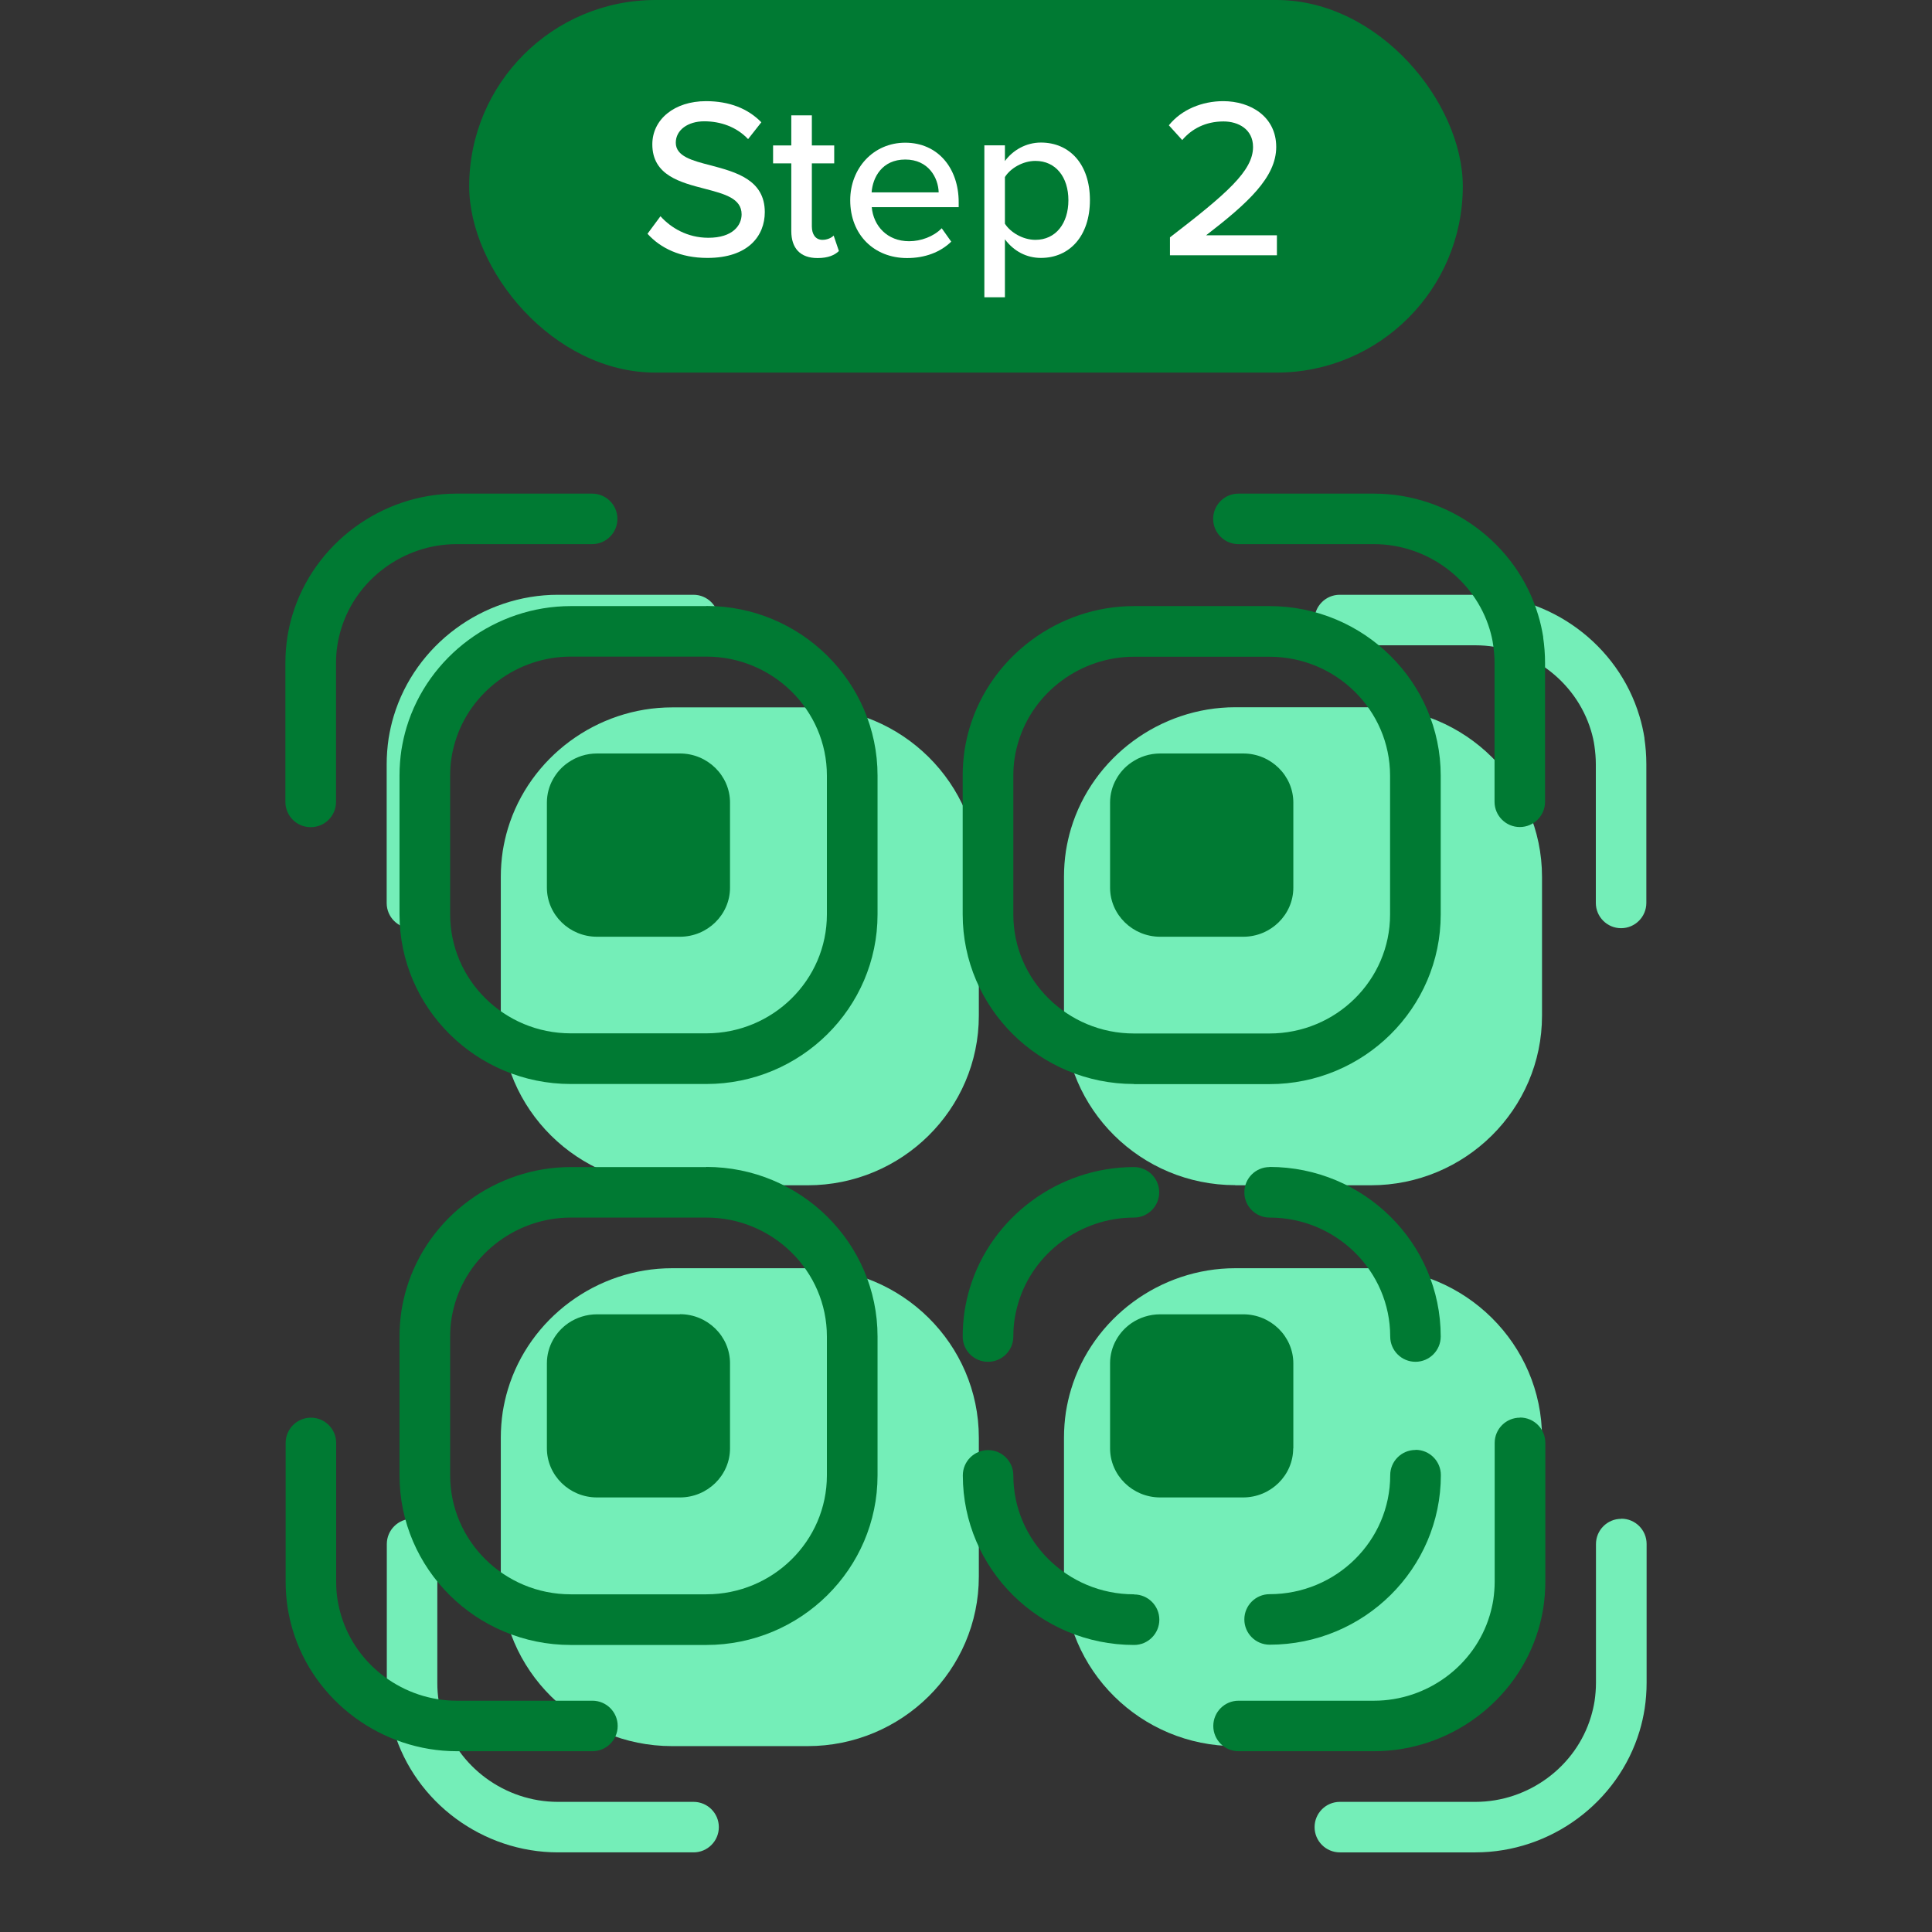
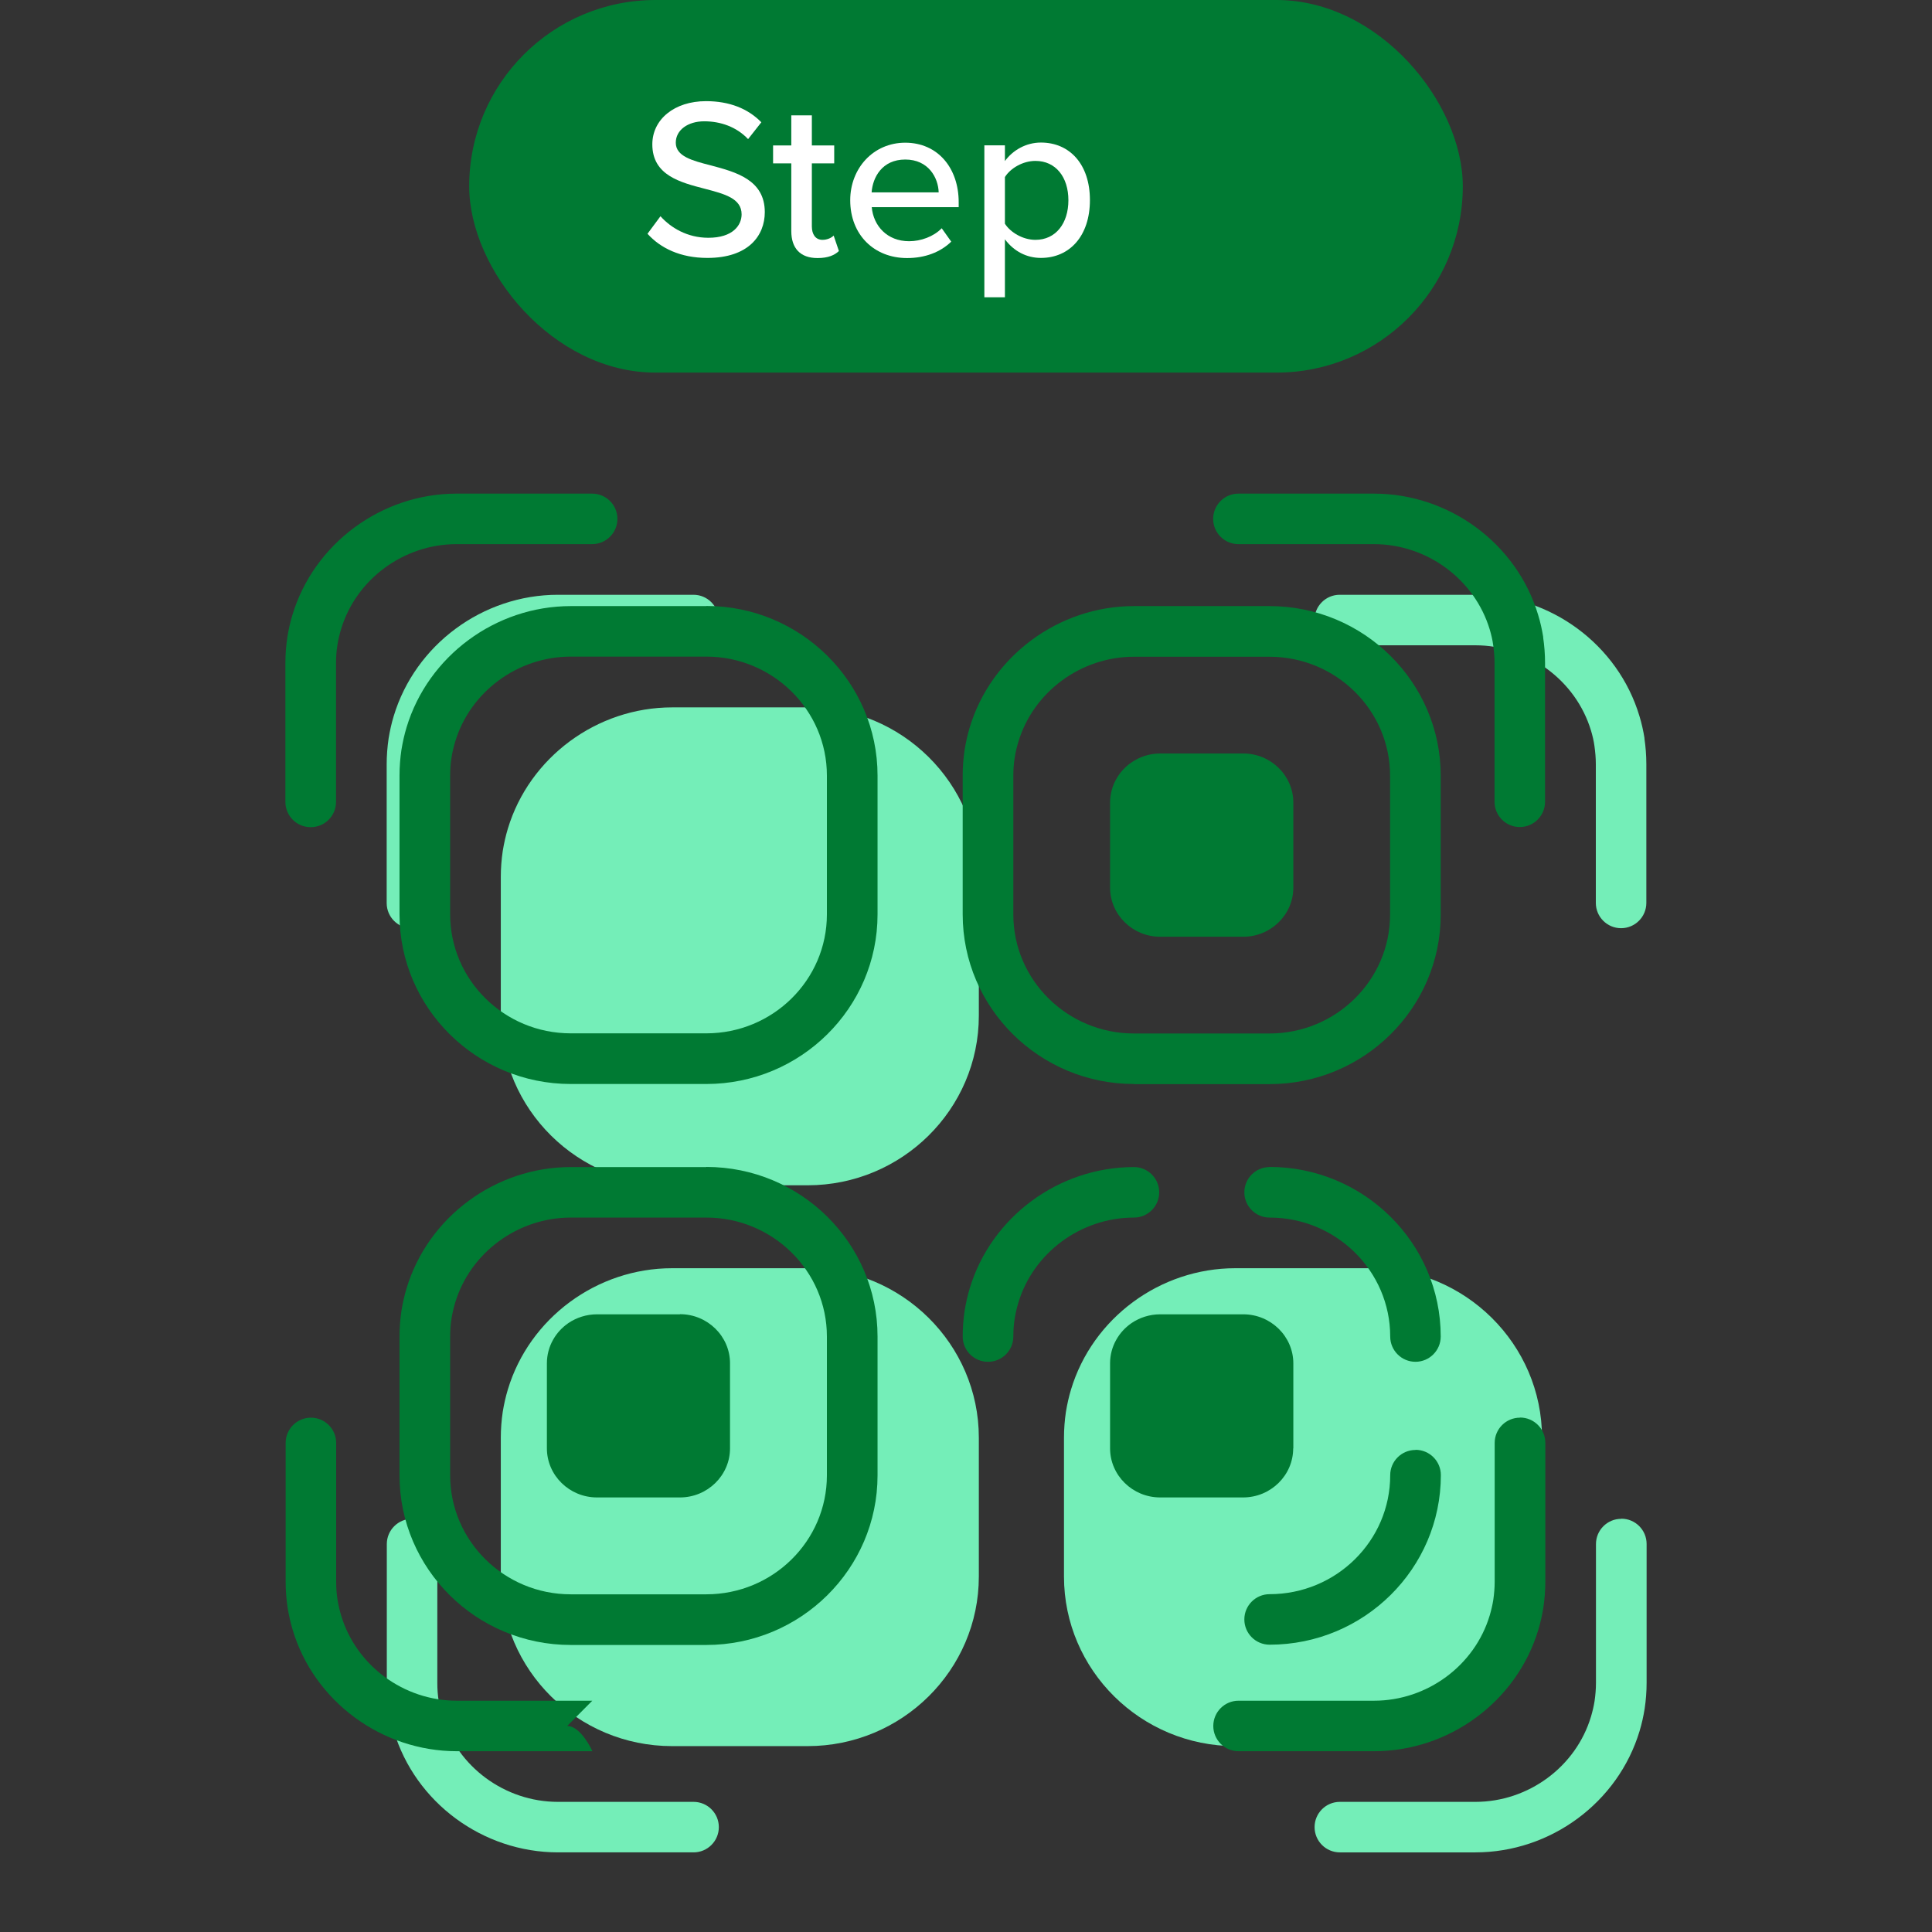
<svg xmlns="http://www.w3.org/2000/svg" id="Layer_1" viewBox="0 0 140 140">
  <rect x="0" y="0" width="140" height="140" fill="#333333" stroke="none" />
  <defs>
    <style>.cls-1{fill:none;}.cls-2{fill:#007a33;}.cls-3{fill:#fff;}.cls-4{fill:#74eeb8;}</style>
  </defs>
  <g>
    <rect class="cls-2" x="34" y="0" width="72" height="27" rx="13.5" ry="13.5" />
    <g>
      <path class="cls-3" d="M47.87,15.68c.74,.82,1.93,1.55,3.46,1.55,1.78,0,2.41-.91,2.41-1.7,0-1.16-1.25-1.48-2.66-1.85-1.77-.46-3.81-.97-3.81-3.22,0-1.81,1.6-3.13,3.89-3.13,1.7,0,3.04,.54,4.01,1.53l-.96,1.22c-.84-.89-2-1.29-3.18-1.29s-2.06,.63-2.06,1.55c0,.99,1.19,1.3,2.56,1.65,1.8,.48,3.89,1.04,3.89,3.38,0,1.71-1.19,3.32-4.16,3.32-1.96,0-3.4-.71-4.34-1.75l.94-1.27Z" />
      <path class="cls-3" d="M57.34,16.74v-4.9h-1.32v-1.3h1.32v-2.18h1.49v2.18h1.62v1.3h-1.62v4.57c0,.56,.26,.97,.77,.97,.35,0,.66-.15,.81-.31l.38,1.12c-.31,.3-.78,.51-1.55,.51-1.25,0-1.9-.71-1.9-1.96Z" />
      <path class="cls-3" d="M65.59,10.34c2.39,0,3.88,1.86,3.88,4.31v.36h-6.3c.12,1.35,1.11,2.47,2.71,2.47,.84,0,1.77-.33,2.36-.94l.69,.97c-.79,.77-1.91,1.19-3.2,1.19-2.38,0-4.12-1.68-4.12-4.19,0-2.31,1.67-4.17,3.99-4.17Zm-2.44,3.6h4.87c-.03-1.06-.74-2.38-2.42-2.38s-2.36,1.29-2.44,2.38Z" />
      <path class="cls-3" d="M72.82,21.54h-1.49V10.53h1.49v1.14c.58-.79,1.53-1.34,2.61-1.34,2.08,0,3.55,1.57,3.55,4.17s-1.47,4.19-3.55,4.19c-1.04,0-1.96-.48-2.61-1.35v4.19Zm2.21-9.88c-.91,0-1.81,.53-2.21,1.17v3.38c.4,.63,1.3,1.17,2.21,1.17,1.48,0,2.39-1.2,2.39-2.87s-.91-2.85-2.39-2.85Z" />
-       <path class="cls-3" d="M84.78,18.5v-1.3c4.12-3.17,6.02-4.82,6.02-6.55,0-1.29-1.07-1.85-2.14-1.85-1.3,0-2.31,.54-2.99,1.35l-.97-1.07c.91-1.14,2.41-1.75,3.94-1.75,1.98,0,3.84,1.12,3.84,3.32s-2.06,4.07-5.08,6.4h5.13v1.45h-7.75Z" />
    </g>
  </g>
  <g>
    <rect class="cls-1" x="15" y="30" width="110" height="110" />
    <g>
      <g>
        <path class="cls-4" d="M99.33,91.9h-9.82c-5.45,0-10.34,3.61-11.9,8.79-.16,.53-.28,1.07-.37,1.62-.09,.61-.14,1.24-.14,1.87v10.06c0,6.78,5.57,12.29,12.41,12.29h4.91s4.91,0,4.91,0c6.84,0,12.41-5.51,12.41-12.29v-10.06c0-6.77-5.57-12.29-12.41-12.29Z" />
-         <path class="cls-4" d="M89.51,85.89h4.91s4.91,0,4.91,0c6.84,0,12.41-5.51,12.41-12.29v-10.06c0-6.77-5.57-12.29-12.41-12.29h-9.82c-5.45,0-10.34,3.62-11.9,8.79-.16,.53-.28,1.07-.37,1.62-.09,.61-.14,1.24-.14,1.87v10.06c0,6.78,5.57,12.29,12.41,12.29Z" />
        <path class="cls-4" d="M58.52,51.26h-9.82c-5.45,0-10.34,3.62-11.9,8.79-.16,.53-.28,1.07-.37,1.62-.09,.61-.14,1.24-.14,1.87v10.06c0,6.78,5.57,12.29,12.41,12.29h4.91s4.91,0,4.91,0c6.84,0,12.41-5.51,12.41-12.29v-10.06c0-6.77-5.57-12.29-12.41-12.29Z" />
        <path class="cls-4" d="M29.86,67.27c1.01,0,1.83-.82,1.83-1.83v-10.06c0-.44,.03-.88,.1-1.31,.06-.39,.15-.76,.26-1.13,1.09-3.64,4.54-6.18,8.38-6.18h9.82c1.01,0,1.83-.82,1.83-1.83s-.82-1.83-1.83-1.83h-9.82c-5.45,0-10.34,3.62-11.9,8.79-.16,.52-.28,1.07-.37,1.62-.09,.61-.14,1.24-.14,1.87v10.06c0,1.01,.82,1.83,1.83,1.83Z" />
        <path class="cls-4" d="M119.17,53.51c-.09-.56-.21-1.1-.37-1.62-1.55-5.18-6.45-8.79-11.9-8.79h-9.82c-1.01,0-1.83,.82-1.83,1.83s.82,1.83,1.83,1.83h9.82c3.84,0,7.29,2.54,8.39,6.18,.11,.37,.2,.74,.25,1.12,.06,.43,.1,.87,.1,1.31v10.06c0,1.01,.82,1.83,1.83,1.83s1.83-.82,1.83-1.83v-10.06c0-.63-.05-1.26-.14-1.87Z" />
        <path class="cls-4" d="M50.25,130.57h-9.82c-3.84,0-7.29-2.54-8.38-6.18-.11-.37-.2-.75-.26-1.13-.07-.43-.1-.86-.1-1.31v-10.06c0-1.01-.82-1.83-1.83-1.83s-1.83,.82-1.83,1.83v10.06c0,.64,.05,1.26,.14,1.87,.09,.55,.21,1.09,.37,1.62,1.55,5.18,6.45,8.79,11.9,8.79h9.82c1.01,0,1.83-.82,1.83-1.83s-.82-1.83-1.83-1.83Z" />
        <path class="cls-4" d="M117.48,110.06c-1.01,0-1.83,.82-1.83,1.83v10.06c0,.45-.04,.89-.1,1.31-.06,.38-.15,.76-.26,1.13-1.09,3.64-4.54,6.18-8.38,6.18h-9.82c-1.01,0-1.83,.82-1.83,1.83s.82,1.83,1.83,1.83h9.82c5.45,0,10.34-3.61,11.9-8.79,.16-.53,.28-1.07,.37-1.63,.09-.61,.14-1.23,.14-1.87v-10.06c0-1.01-.82-1.83-1.83-1.83Z" />
        <path class="cls-4" d="M58.52,91.9h-9.82c-5.45,0-10.34,3.61-11.9,8.79-.16,.53-.28,1.07-.37,1.62-.09,.61-.14,1.24-.14,1.87v10.06c0,6.78,5.57,12.29,12.41,12.29h4.91s4.91,0,4.91,0c6.84,0,12.41-5.51,12.41-12.29v-10.06c0-6.77-5.57-12.29-12.41-12.29Z" />
      </g>
      <g>
        <path class="cls-2" d="M82.17,78.56h4.91s4.91,0,4.91,0c6.84,0,12.41-5.51,12.41-12.29v-10.06c0-6.77-5.57-12.29-12.41-12.29h-9.82c-5.45,0-10.34,3.62-11.9,8.79-.16,.53-.28,1.07-.37,1.62-.09,.61-.14,1.24-.14,1.87v10.06c0,6.78,5.57,12.29,12.41,12.29Zm-8.74-22.35c0-.44,.03-.88,.1-1.31,.06-.39,.15-.76,.26-1.13,1.09-3.64,4.54-6.18,8.38-6.18h9.82c4.82,0,8.74,3.87,8.74,8.62v10.06c0,4.76-3.92,8.62-8.74,8.62h-4.91s-4.91,0-4.91,0c-4.82,0-8.74-3.87-8.74-8.62v-10.06Z" />
        <path class="cls-2" d="M84.08,67.88h6.01c2,0,3.63-1.6,3.63-3.56v-6.16c0-1.96-1.63-3.56-3.63-3.56h-6.02c-.77,0-1.49,.24-2.08,.65-.46,.31-.84,.73-1.11,1.22-.28,.5-.44,1.08-.44,1.69v6.16c0,1.96,1.63,3.56,3.63,3.56Z" />
        <path class="cls-2" d="M71.6,98.68c1.01,0,1.83-.82,1.83-1.83,0-.45,.03-.88,.1-1.31,.06-.38,.15-.76,.26-1.13,1.09-3.64,4.54-6.18,8.38-6.18,1.01,0,1.83-.82,1.83-1.83s-.82-1.83-1.83-1.83c-5.45,0-10.34,3.61-11.9,8.79-.16,.53-.28,1.07-.37,1.62-.09,.61-.14,1.24-.14,1.87,0,1.01,.82,1.83,1.83,1.83Z" />
        <path class="cls-2" d="M102.57,105.07c-1.01,0-1.83,.82-1.83,1.83,0,4.76-3.92,8.62-8.74,8.62-1.01,0-1.83,.82-1.83,1.83s.82,1.83,1.83,1.83c6.84,0,12.41-5.51,12.41-12.29,0-1.01-.82-1.83-1.83-1.83Z" />
        <path class="cls-2" d="M92,84.57c-1.01,0-1.83,.82-1.83,1.83s.82,1.83,1.83,1.83c4.82,0,8.74,3.87,8.74,8.62,0,1.01,.82,1.83,1.83,1.83s1.83-.82,1.83-1.83c0-6.77-5.57-12.29-12.41-12.29Z" />
-         <path class="cls-2" d="M82.17,115.53c-4.82,0-8.74-3.87-8.74-8.62,0-1.01-.82-1.83-1.83-1.83s-1.83,.82-1.83,1.83c0,6.78,5.57,12.29,12.41,12.29,1.01,0,1.83-.82,1.83-1.83s-.82-1.83-1.83-1.83Z" />
        <path class="cls-2" d="M93.72,104.96v-6.16c0-1.96-1.63-3.56-3.63-3.56h-6.02c-.77,0-1.49,.24-2.08,.64-.46,.32-.84,.73-1.11,1.22-.28,.5-.44,1.08-.44,1.69v6.16c0,1.96,1.63,3.56,3.63,3.56h6.01c2,0,3.63-1.6,3.63-3.56Z" />
        <path class="cls-2" d="M51.18,43.92h-9.82c-5.45,0-10.34,3.62-11.9,8.79-.16,.53-.28,1.07-.37,1.62-.09,.61-.14,1.24-.14,1.87v10.06c0,6.78,5.57,12.29,12.41,12.29h4.91s4.91,0,4.91,0c6.84,0,12.41-5.51,12.41-12.29v-10.06c0-6.77-5.57-12.29-12.41-12.29Zm8.74,22.34c0,4.76-3.92,8.62-8.74,8.62h-4.91s-4.91,0-4.91,0c-4.82,0-8.74-3.87-8.74-8.62v-10.06c0-.44,.03-.88,.1-1.31,.06-.39,.15-.76,.26-1.13,1.09-3.64,4.54-6.18,8.38-6.18h9.82c4.82,0,8.74,3.87,8.74,8.62v10.06Z" />
-         <path class="cls-2" d="M49.28,54.6h-6.02c-.77,0-1.49,.24-2.08,.65-.46,.31-.84,.73-1.11,1.22-.28,.5-.44,1.08-.44,1.69v6.16c0,1.96,1.63,3.56,3.63,3.56h6.01c2,0,3.63-1.6,3.63-3.56v-6.16c0-1.96-1.63-3.56-3.63-3.56Z" />
        <path class="cls-2" d="M22.52,59.94c1.01,0,1.83-.82,1.83-1.83v-10.06c0-.44,.03-.88,.1-1.31,.06-.39,.15-.76,.26-1.13,1.09-3.64,4.54-6.18,8.38-6.18h9.82c1.01,0,1.83-.82,1.83-1.83s-.82-1.83-1.83-1.83h-9.82c-5.45,0-10.34,3.62-11.9,8.79-.16,.52-.28,1.07-.37,1.62-.09,.61-.14,1.24-.14,1.87v10.06c0,1.01,.82,1.83,1.83,1.83Z" />
        <path class="cls-2" d="M111.83,46.18c-.09-.56-.21-1.1-.37-1.62-1.55-5.18-6.45-8.79-11.9-8.79h-9.82c-1.01,0-1.83,.82-1.83,1.83s.82,1.83,1.83,1.83h9.82c3.84,0,7.29,2.54,8.39,6.18,.11,.37,.2,.74,.25,1.12,.06,.43,.1,.87,.1,1.31v10.06c0,1.01,.82,1.83,1.83,1.83s1.83-.82,1.83-1.83v-10.06c0-.63-.05-1.26-.14-1.87Z" />
-         <path class="cls-2" d="M42.92,123.24h-9.82c-3.84,0-7.29-2.54-8.38-6.18-.11-.37-.2-.75-.26-1.13-.07-.43-.1-.86-.1-1.31v-10.06c0-1.01-.82-1.83-1.83-1.83s-1.83,.82-1.83,1.83v10.06c0,.64,.05,1.26,.14,1.87,.09,.55,.21,1.09,.37,1.62,1.55,5.18,6.45,8.79,11.9,8.79h9.82c1.01,0,1.83-.82,1.83-1.83s-.82-1.83-1.83-1.83Z" />
+         <path class="cls-2" d="M42.92,123.24h-9.82c-3.84,0-7.29-2.54-8.38-6.18-.11-.37-.2-.75-.26-1.13-.07-.43-.1-.86-.1-1.31v-10.06c0-1.01-.82-1.83-1.83-1.83s-1.83,.82-1.83,1.83v10.06c0,.64,.05,1.26,.14,1.87,.09,.55,.21,1.09,.37,1.62,1.55,5.18,6.45,8.79,11.9,8.79h9.82s-.82-1.83-1.83-1.83Z" />
        <path class="cls-2" d="M110.14,102.73c-1.01,0-1.83,.82-1.83,1.83v10.06c0,.45-.04,.89-.1,1.31-.06,.38-.15,.76-.26,1.13-1.09,3.64-4.54,6.18-8.38,6.18h-9.82c-1.01,0-1.83,.82-1.83,1.83s.82,1.83,1.83,1.83h9.82c5.45,0,10.34-3.61,11.9-8.79,.16-.53,.28-1.07,.37-1.63,.09-.61,.14-1.23,.14-1.87v-10.06c0-1.01-.82-1.83-1.83-1.83Z" />
        <path class="cls-2" d="M51.18,84.57h-9.82c-5.45,0-10.34,3.61-11.9,8.79-.16,.53-.28,1.07-.37,1.62-.09,.61-.14,1.24-.14,1.87v10.06c0,6.78,5.57,12.29,12.41,12.29h4.91s4.91,0,4.91,0c6.84,0,12.41-5.51,12.41-12.29v-10.06c0-6.77-5.57-12.29-12.41-12.29Zm8.74,22.34c0,4.76-3.92,8.62-8.74,8.62h-4.91s-4.91,0-4.91,0c-4.82,0-8.74-3.87-8.74-8.62v-10.06c0-.45,.03-.88,.1-1.31,.06-.38,.15-.76,.26-1.13,1.09-3.64,4.54-6.18,8.38-6.18h9.82c4.82,0,8.74,3.87,8.74,8.62v10.06Z" />
        <path class="cls-2" d="M49.28,95.24h-6.02c-.77,0-1.49,.24-2.08,.64-.46,.32-.84,.73-1.11,1.22-.28,.5-.44,1.08-.44,1.69v6.16c0,1.96,1.63,3.56,3.63,3.56h6.01c2,0,3.63-1.6,3.63-3.56v-6.16c0-1.96-1.63-3.56-3.63-3.56Z" />
      </g>
    </g>
  </g>
</svg>